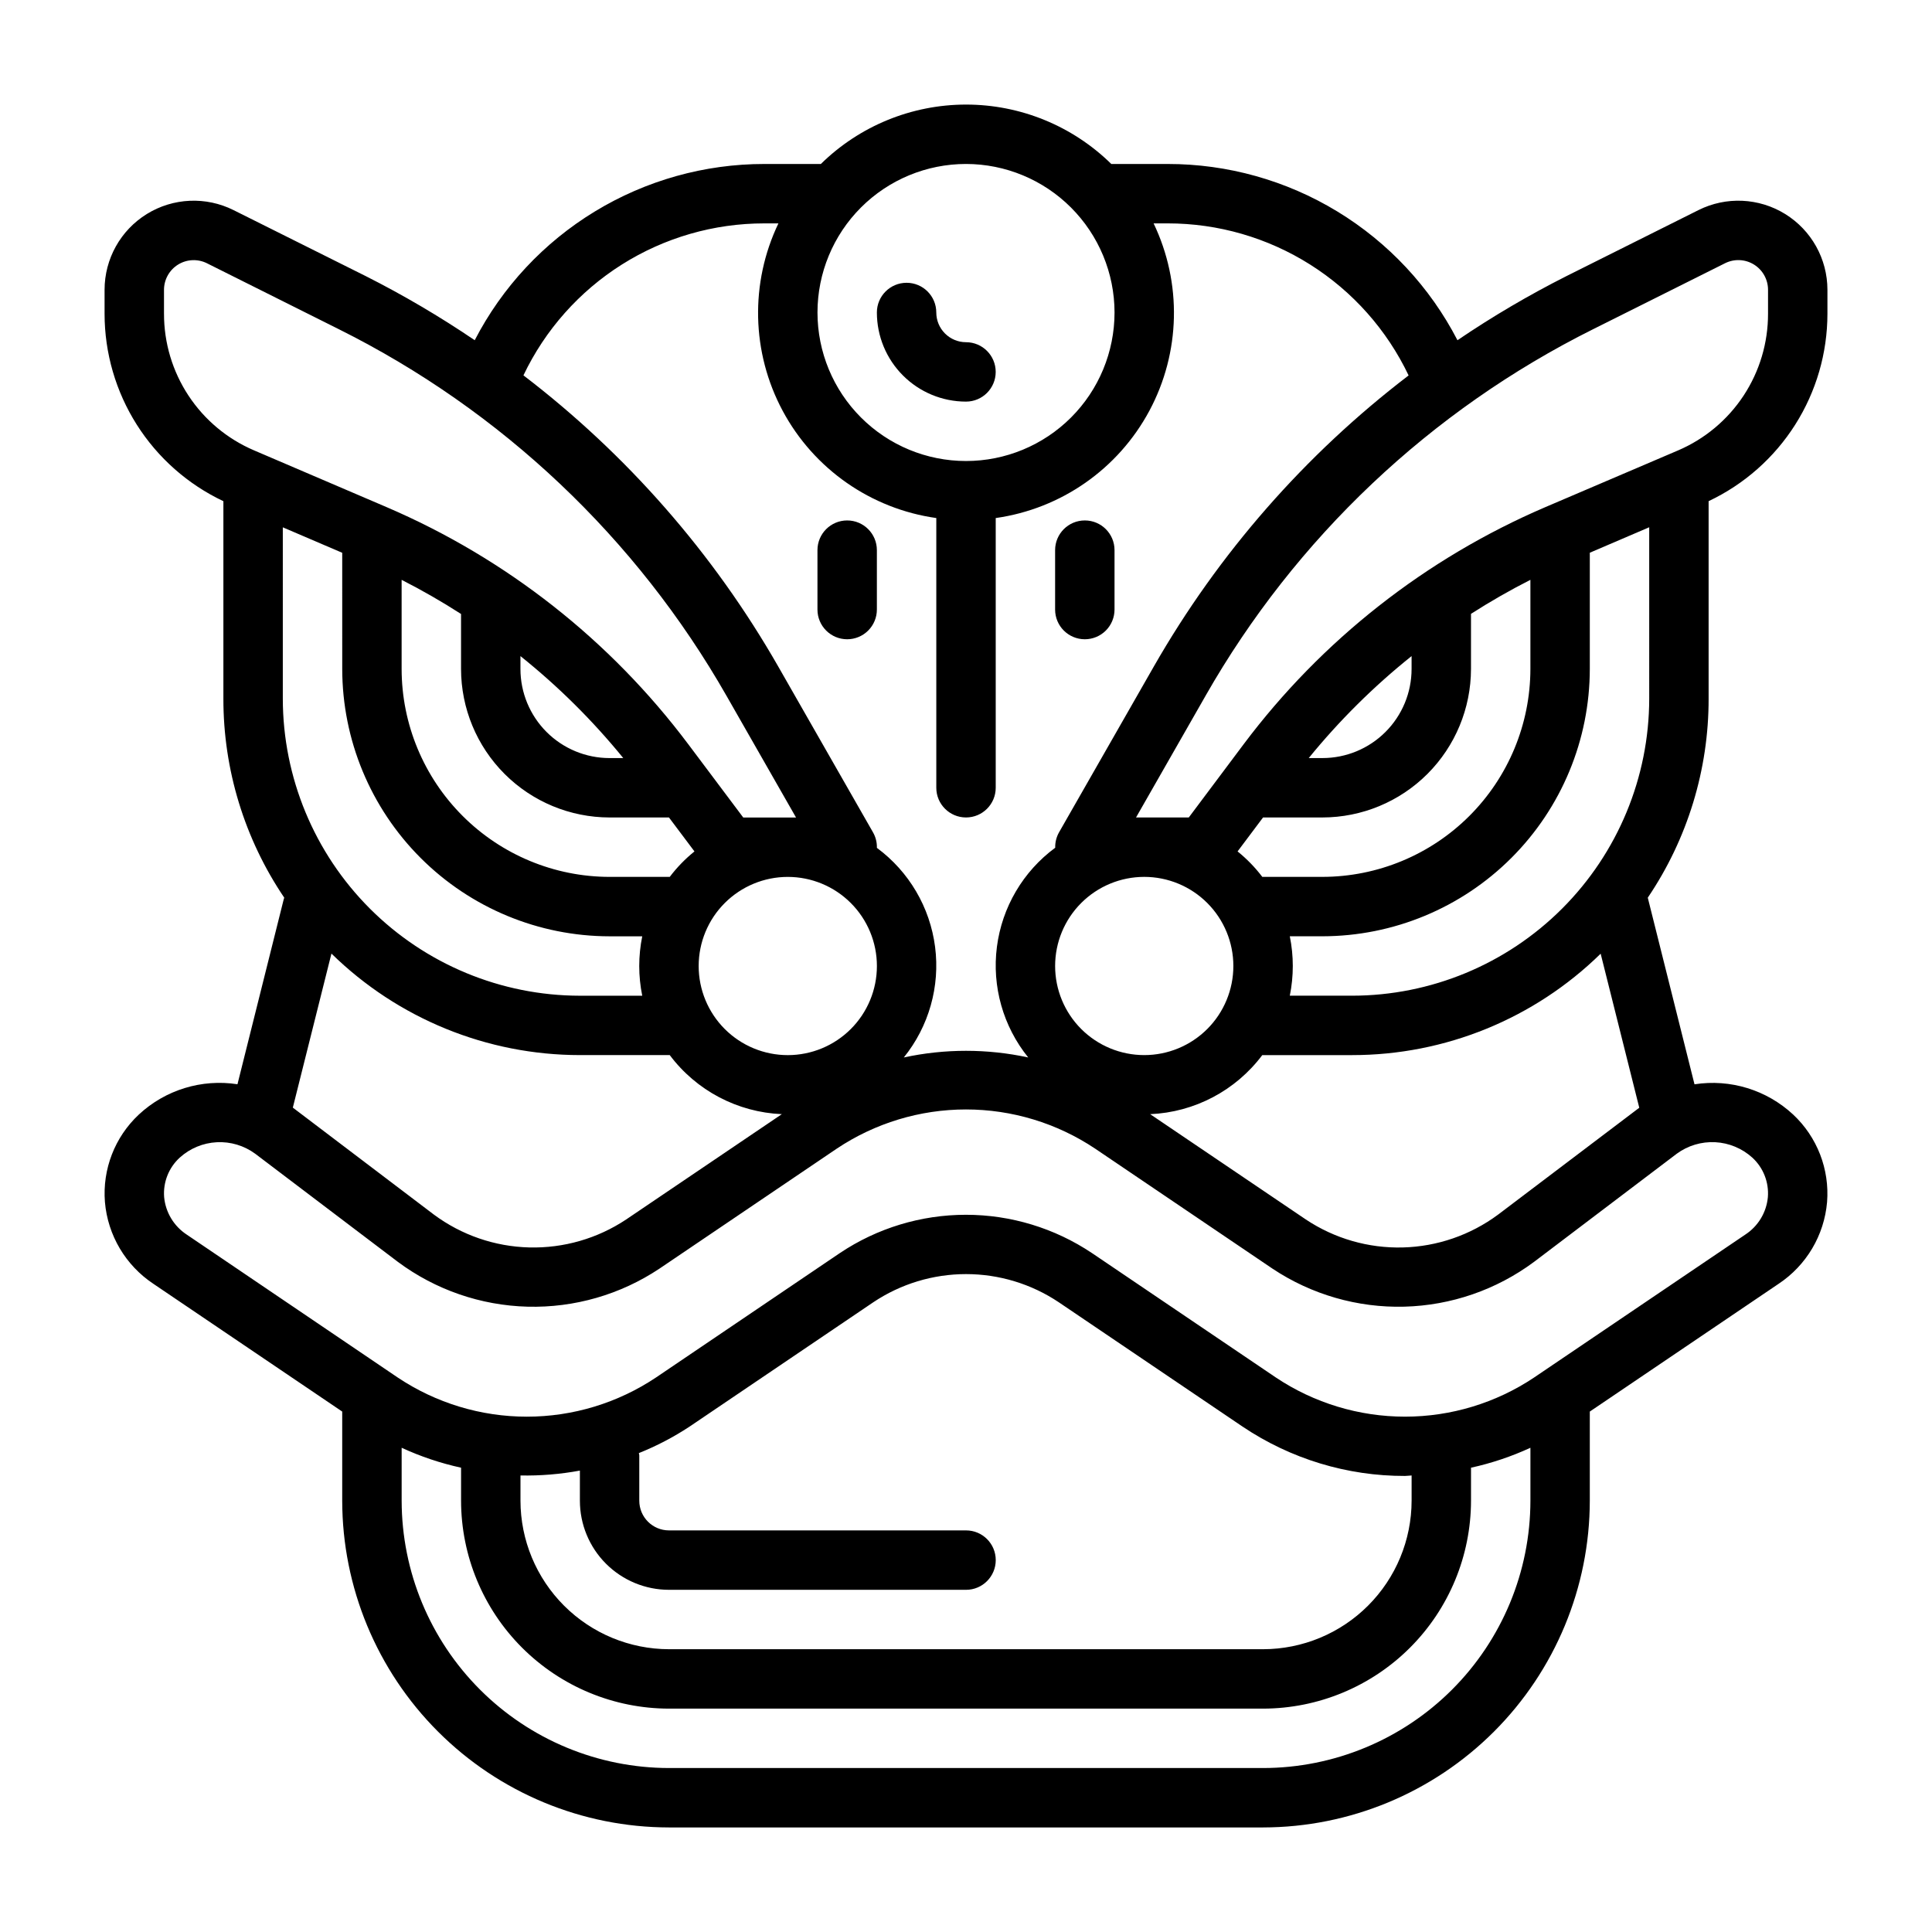
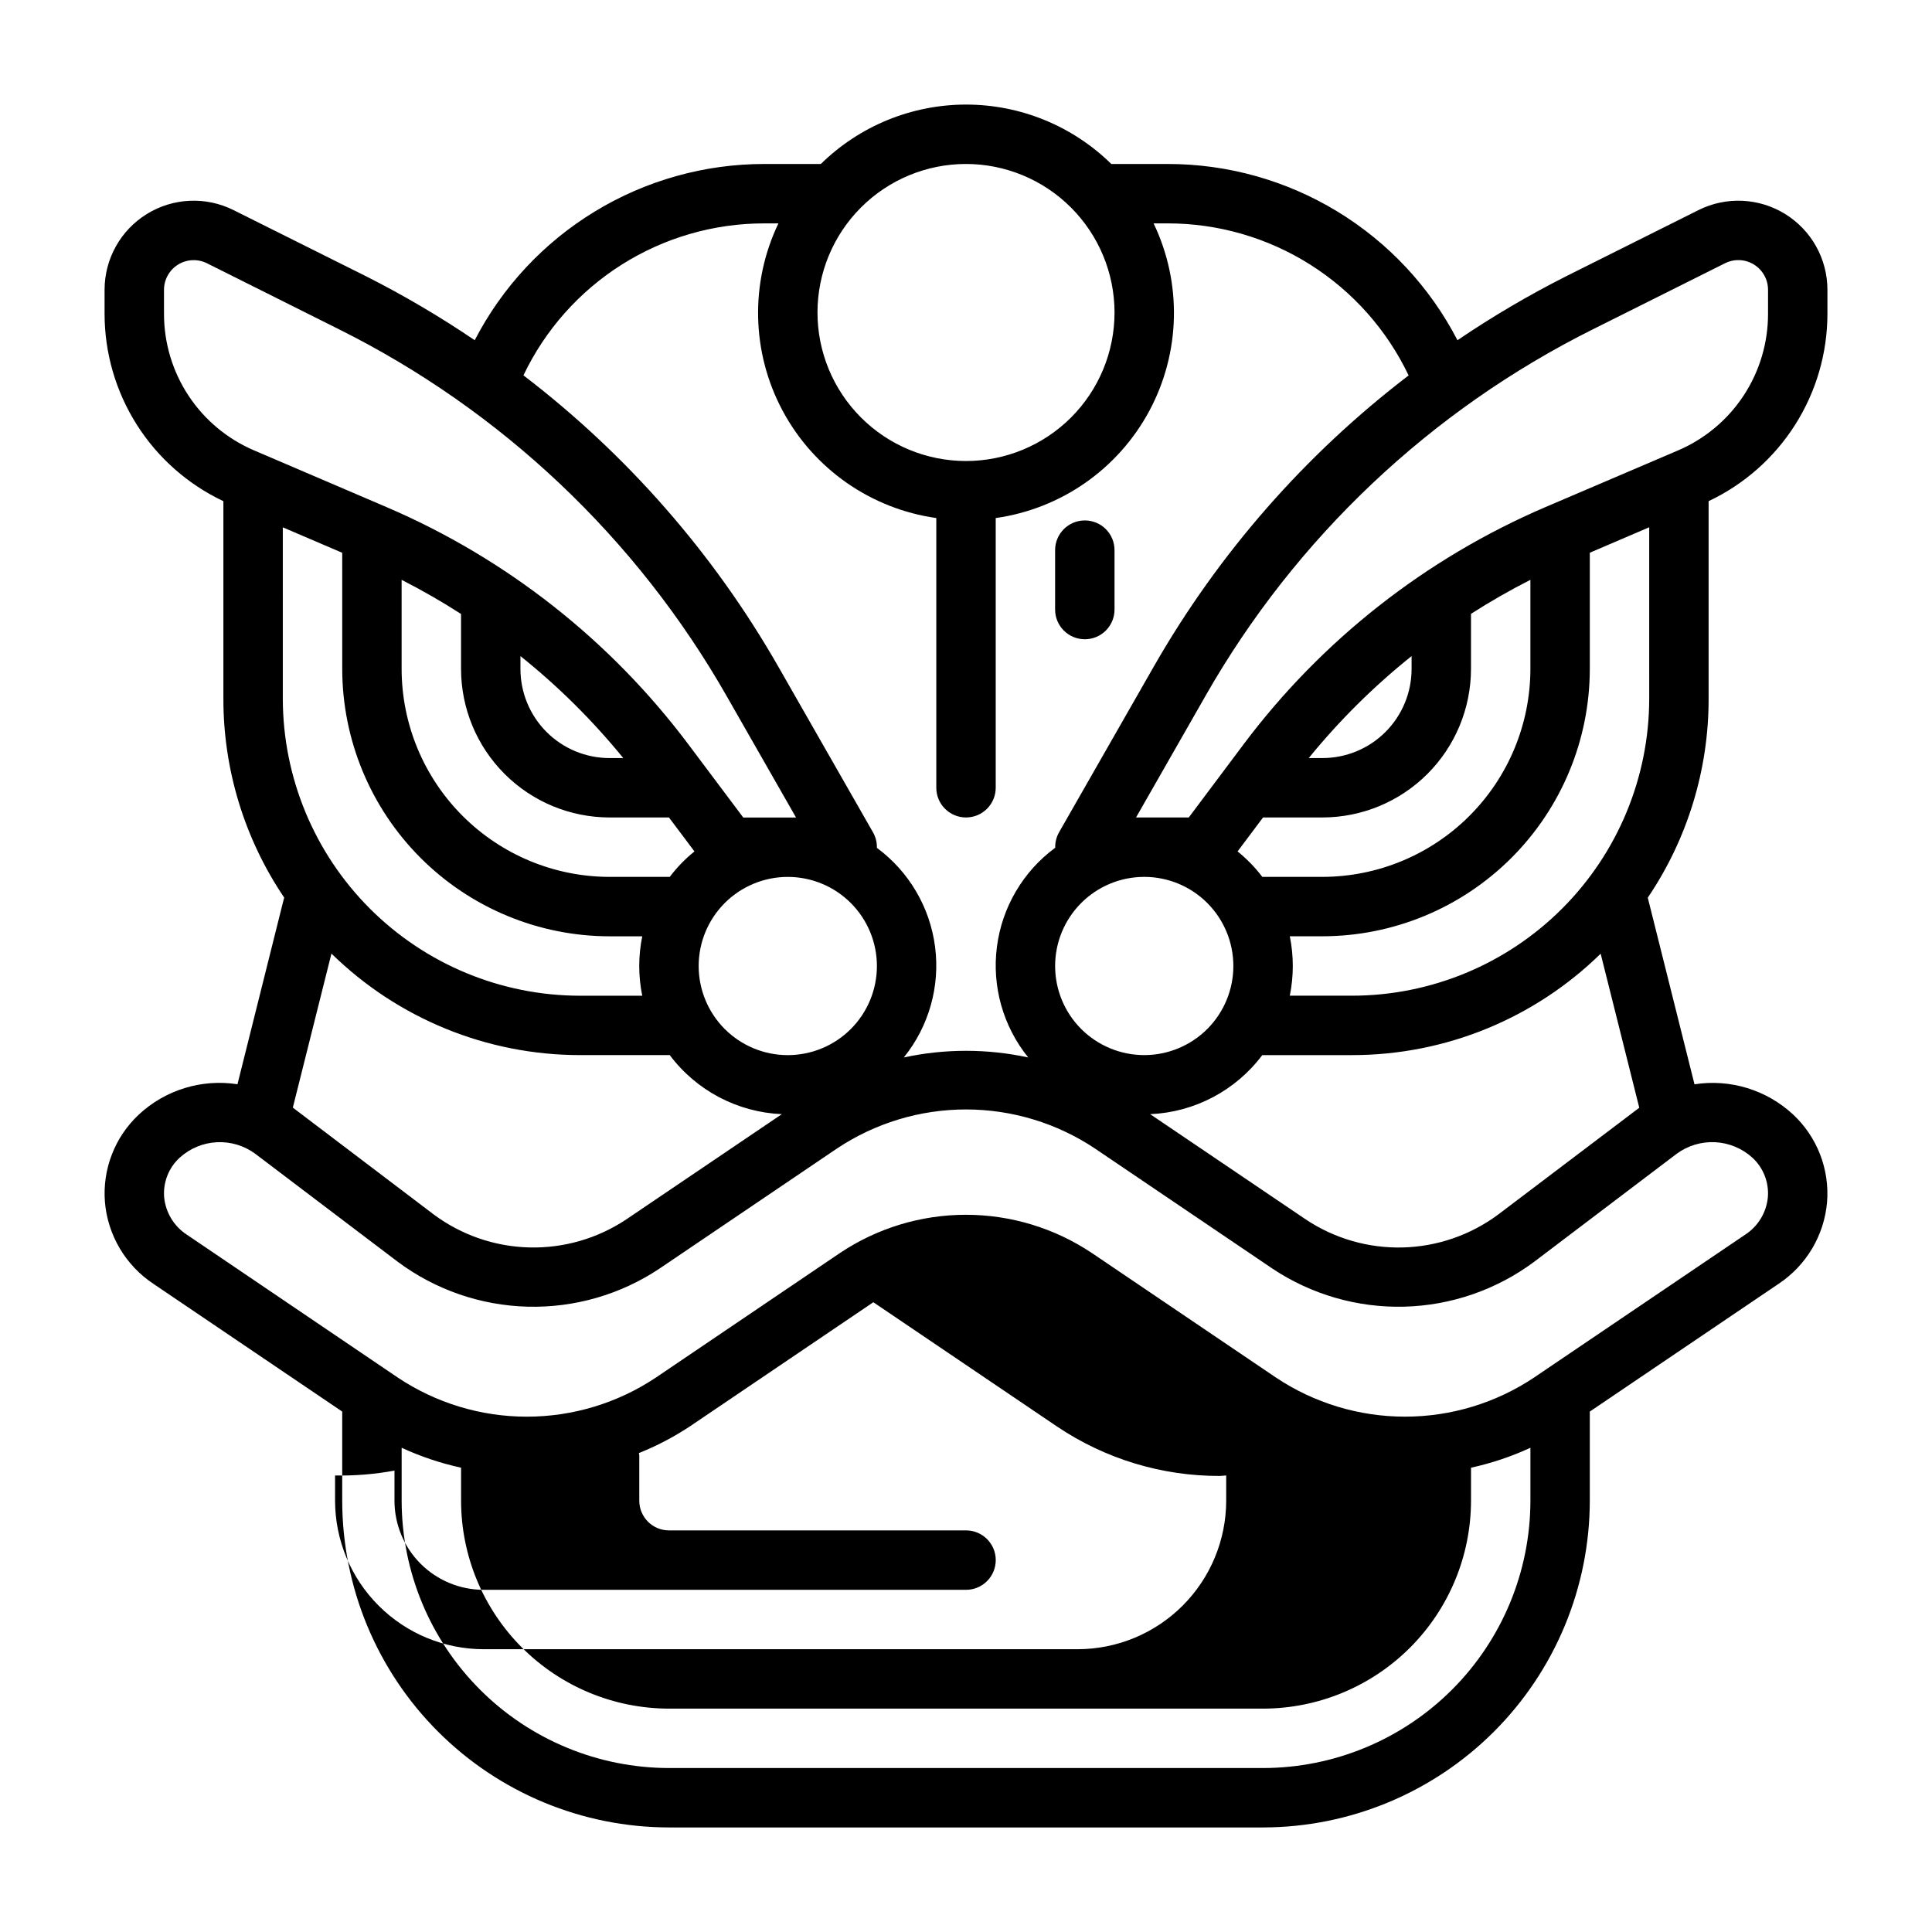
<svg xmlns="http://www.w3.org/2000/svg" fill="#000000" width="800px" height="800px" version="1.1" viewBox="144 144 512 512">
  <g>
-     <path d="m400 250.43c-6.266 0-12.273-2.488-16.699-6.918-4.43-4.426-6.918-10.434-6.918-16.699 0-4.348 3.523-7.871 7.871-7.871s7.871 3.523 7.871 7.871c0 2.09 0.832 4.09 2.309 5.566 1.477 1.477 3.477 2.309 5.566 2.309 4.348 0 7.871 3.523 7.871 7.871s-3.523 7.871-7.871 7.871z" />
-     <path d="m596.8 329.15v-52.34c9.41-4.441 17.367-11.469 22.941-20.258 5.574-8.789 8.539-18.98 8.547-29.391v-6.359c-0.004-8.188-4.242-15.789-11.203-20.09-6.965-4.305-15.66-4.691-22.98-1.031l-34.941 17.469c-9.996 5.043-19.656 10.723-28.922 17.012-7.281-14.082-18.297-25.883-31.84-34.121-13.539-8.238-29.086-12.594-44.938-12.586h-14.957c-10.27-10.09-24.09-15.742-38.484-15.742-14.398 0-28.219 5.652-38.488 15.742h-14.957c-15.848-0.008-31.398 4.348-44.938 12.586-13.543 8.234-24.555 20.039-31.836 34.121-9.27-6.285-18.93-11.969-28.922-17.012l-34.992-17.469c-7.32-3.66-16.016-3.273-22.98 1.031-6.961 4.301-11.199 11.902-11.199 20.09v6.359c0.004 10.41 2.969 20.602 8.543 29.395 5.574 8.789 13.531 15.816 22.945 20.262v52.332c-0.023 18.801 5.598 37.172 16.129 52.746l-0.148 0.457-12.25 48.984c-9.477-1.465-19.105 1.488-26.129 8.023-6.375 5.953-9.688 14.492-8.996 23.191 0.75 8.809 5.484 16.793 12.855 21.68l50.027 33.848v23.617c0.027 22.957 9.156 44.965 25.391 61.199s38.242 25.367 61.199 25.395h157.44c22.957-0.027 44.965-9.16 61.199-25.395s25.367-38.242 25.395-61.199v-23.617l50.027-33.852-0.004 0.004c7.367-4.887 12.098-12.863 12.855-21.664 0.691-8.703-2.621-17.246-8.996-23.207-7.027-6.531-16.656-9.484-26.137-8.008l-12.383-49.457c10.531-15.574 16.148-33.945 16.125-52.746zm-55.773 136.72c-7.328 5.438-16.152 8.484-25.273 8.719s-18.09-2.356-25.684-7.41l-41.266-27.914c11.75-0.5 22.652-6.242 29.711-15.652h23.82c24.621 0.008 48.266-9.641 65.855-26.875l10.234 40.824zm-117.41-65.871c0-6.266 2.488-12.273 6.918-16.699 4.43-4.43 10.438-6.918 16.699-6.918s12.27 2.488 16.699 6.918c4.43 4.426 6.918 10.434 6.918 16.699 0 6.262-2.488 12.27-6.918 16.699-4.43 4.426-10.438 6.914-16.699 6.914s-12.27-2.488-16.699-6.914c-4.43-4.43-6.918-10.438-6.918-16.699zm70.848-39.359v-0.004c10.438-0.012 20.441-4.16 27.82-11.539s11.527-17.383 11.543-27.82v-14.602c5.094-3.266 10.348-6.273 15.742-9.012v23.617-0.004c-0.02 14.609-5.828 28.613-16.16 38.945-10.328 10.328-24.336 16.141-38.945 16.16h-15.945c-1.902-2.508-4.102-4.773-6.551-6.746l6.754-9zm-3.637-15.742v-0.004c8.105-9.949 17.238-19.008 27.254-27.023v3.406c0 6.266-2.488 12.27-6.918 16.699-4.426 4.43-10.434 6.918-16.699 6.918zm90.23-15.75c-0.023 20.871-8.324 40.883-23.082 55.641-14.758 14.758-34.766 23.059-55.637 23.082h-16.531c1.059-5.195 1.059-10.551 0-15.746h8.656c18.785-0.02 36.793-7.492 50.074-20.773 13.285-13.281 20.754-31.289 20.777-50.074v-30.801l15.742-6.746zm-14.855-97.91 34.953-17.477c2.441-1.219 5.336-1.09 7.656 0.344 2.32 1.434 3.734 3.969 3.734 6.695v6.359c0.012 7.711-2.242 15.254-6.481 21.691-4.242 6.438-10.281 11.488-17.371 14.52l-35.188 15.035c-31.676 13.586-59.234 35.242-79.918 62.812l-14.547 19.418h-13.98l18.406-32.211h-0.004c23.859-41.859 59.621-75.688 102.74-97.188zm-126.84-4.426c0 10.441-4.148 20.453-11.527 27.832-7.383 7.383-17.395 11.531-27.832 11.531-10.441 0-20.453-4.148-27.832-11.531-7.383-7.379-11.531-17.391-11.531-27.832 0-10.438 4.148-20.449 11.531-27.832 7.379-7.379 17.391-11.527 27.832-11.527 10.434 0.012 20.438 4.164 27.816 11.543s11.531 17.383 11.543 27.816zm-92.828-23.613h3.754c-7.562 15.781-7.148 34.227 1.117 49.656 8.266 15.426 23.395 25.988 40.723 28.434v71.477c0 4.348 3.527 7.871 7.875 7.871s7.871-3.523 7.871-7.871v-71.477c17.332-2.445 32.457-13.008 40.723-28.434 8.266-15.43 8.684-33.875 1.117-49.656h3.754c13.359 0 26.445 3.785 37.738 10.918 11.297 7.133 20.344 17.316 26.09 29.379-27.43 20.953-50.387 47.184-67.527 77.145l-25.113 43.934c-0.703 1.246-1.055 2.656-1.016 4.086-8.516 6.277-14.098 15.766-15.449 26.258-1.352 10.496 1.645 21.086 8.297 29.32-10.867-2.348-22.105-2.348-32.969 0 6.641-8.227 9.637-18.809 8.289-29.297-1.348-10.488-6.918-19.969-15.422-26.25 0.039-1.43-0.312-2.84-1.016-4.086l-25.137-43.988c-17.141-29.957-40.098-56.184-67.516-77.145 5.746-12.059 14.789-22.238 26.082-29.367 11.297-7.129 24.379-10.91 37.734-10.906zm-36.605 263.98c-7.594 5.051-16.566 7.637-25.688 7.406-9.121-0.234-17.949-3.277-25.273-8.715l-37.367-28.34 10.234-40.824h-0.004c17.582 17.234 41.215 26.895 65.836 26.906h23.82c7.055 9.41 17.957 15.152 29.707 15.652zm-4.391-106.54h15.742l6.754 8.996v0.004c-2.449 1.973-4.648 4.238-6.547 6.746h-15.949c-14.609-0.016-28.617-5.828-38.945-16.16-10.332-10.328-16.145-24.336-16.16-38.945v-23.613c5.394 2.746 10.652 5.766 15.746 9.043v14.57c0.012 10.438 4.16 20.441 11.539 27.82s17.383 11.527 27.82 11.539zm-23.617-39.359v-3.41 0.004c10.016 8.016 19.148 17.074 27.246 27.023h-3.629c-6.266 0-12.27-2.488-16.699-6.918-4.43-4.43-6.918-10.434-6.918-16.699zm70.848 102.34c-6.262 0-12.27-2.488-16.699-6.914-4.43-4.43-6.918-10.438-6.918-16.699 0-6.266 2.488-12.273 6.918-16.699 4.43-4.43 10.438-6.918 16.699-6.918 6.266 0 12.27 2.488 16.699 6.918 4.43 4.426 6.918 10.434 6.918 16.699 0 6.262-2.488 12.27-6.918 16.699-4.43 4.426-10.434 6.914-16.699 6.914zm-165.31-196.45v-6.359c0.004-2.727 1.414-5.262 3.734-6.695 2.32-1.434 5.219-1.562 7.656-0.344l34.953 17.477c43.117 21.504 78.879 55.332 102.75 97.188l18.402 32.211h-13.988l-14.57-19.422v0.004c-20.68-27.566-48.227-49.223-79.895-62.812l-35.18-15.066c-7.086-3.027-13.125-8.07-17.367-14.504-4.242-6.434-6.5-13.969-6.492-21.676zm31.488 56.578 15.742 6.746 0.004 30.793c0.02 18.785 7.492 36.793 20.773 50.074s31.289 20.754 50.074 20.773h8.66c-1.062 5.195-1.062 10.551 0 15.746h-16.531c-20.871-0.023-40.883-8.324-55.641-23.082-14.758-14.758-23.059-34.77-23.082-55.641zm259.78 328.8h-157.44c-18.781-0.02-36.793-7.492-50.074-20.773s-20.754-31.289-20.773-50.074v-14.027c5.043 2.324 10.32 4.098 15.746 5.281v8.746c0.016 14.609 5.824 28.617 16.156 38.945 10.332 10.332 24.336 16.141 38.945 16.16h157.44c14.609-0.02 28.613-5.832 38.945-16.16 10.328-10.332 16.141-24.336 16.16-38.945v-8.746c5.422-1.184 10.703-2.957 15.742-5.281v14.027c-0.02 18.785-7.492 36.793-20.773 50.074s-31.289 20.754-50.074 20.773zm-157.44-47.23h78.723c4.348 0 7.871-3.527 7.871-7.875s-3.523-7.871-7.871-7.871h-78.723c-4.348 0-7.871-3.523-7.871-7.871v-12.027c0-0.211-0.102-0.379-0.117-0.582v-0.004c4.695-1.879 9.195-4.231 13.422-7.012l48.719-32.969c7.273-4.863 15.82-7.457 24.57-7.457 8.746 0 17.297 2.594 24.566 7.457l48.727 32.969h0.004c12.723 8.551 27.711 13.102 43.043 13.066 0.582 0 1.156-0.109 1.738-0.125v6.684c-0.012 10.434-4.164 20.438-11.543 27.816-7.379 7.379-17.383 11.531-27.816 11.543h-157.44c-10.434-0.012-20.438-4.164-27.816-11.543-7.379-7.379-11.531-17.383-11.543-27.816v-6.684c5.277 0.102 10.555-0.332 15.746-1.293v7.977c0 6.262 2.484 12.27 6.914 16.699 4.43 4.43 10.438 6.918 16.699 6.918zm287.09-114.54c2.918 2.672 4.441 6.539 4.125 10.484-0.375 4.047-2.578 7.699-5.984 9.918l-55.938 37.855v0.004c-10.133 6.773-22.051 10.391-34.242 10.391-12.191 0-24.109-3.617-34.242-10.391l-48.727-32.969h-0.004c-9.883-6.613-21.504-10.141-33.391-10.141-11.891 0-23.512 3.527-33.395 10.141l-48.719 32.969c-10.137 6.777-22.055 10.395-34.246 10.395s-24.109-3.617-34.242-10.395l-55.891-37.859c-3.398-2.227-5.602-5.879-5.984-9.926-0.309-3.945 1.219-7.812 4.141-10.477 2.707-2.449 6.172-3.887 9.816-4.074s7.238 0.891 10.18 3.051l37.824 28.668c9.957 7.398 21.953 11.539 34.355 11.863 12.398 0.32 24.594-3.195 34.918-10.066l47.012-31.812c10.137-6.773 22.055-10.391 34.246-10.391 12.188 0 24.105 3.617 34.242 10.391l47.012 31.812c10.328 6.867 22.523 10.383 34.922 10.062 12.398-0.324 24.395-4.465 34.352-11.859l37.832-28.668c2.945-2.164 6.547-3.242 10.195-3.059 3.648 0.188 7.121 1.629 9.832 4.082z" />
+     <path d="m596.8 329.15v-52.34c9.41-4.441 17.367-11.469 22.941-20.258 5.574-8.789 8.539-18.98 8.547-29.391v-6.359c-0.004-8.188-4.242-15.789-11.203-20.09-6.965-4.305-15.66-4.691-22.98-1.031l-34.941 17.469c-9.996 5.043-19.656 10.723-28.922 17.012-7.281-14.082-18.297-25.883-31.84-34.121-13.539-8.238-29.086-12.594-44.938-12.586h-14.957c-10.27-10.09-24.09-15.742-38.484-15.742-14.398 0-28.219 5.652-38.488 15.742h-14.957c-15.848-0.008-31.398 4.348-44.938 12.586-13.543 8.234-24.555 20.039-31.836 34.121-9.27-6.285-18.93-11.969-28.922-17.012l-34.992-17.469c-7.32-3.66-16.016-3.273-22.98 1.031-6.961 4.301-11.199 11.902-11.199 20.09v6.359c0.004 10.41 2.969 20.602 8.543 29.395 5.574 8.789 13.531 15.816 22.945 20.262v52.332c-0.023 18.801 5.598 37.172 16.129 52.746l-0.148 0.457-12.25 48.984c-9.477-1.465-19.105 1.488-26.129 8.023-6.375 5.953-9.688 14.492-8.996 23.191 0.75 8.809 5.484 16.793 12.855 21.68l50.027 33.848v23.617c0.027 22.957 9.156 44.965 25.391 61.199s38.242 25.367 61.199 25.395h157.44c22.957-0.027 44.965-9.16 61.199-25.395s25.367-38.242 25.395-61.199v-23.617l50.027-33.852-0.004 0.004c7.367-4.887 12.098-12.863 12.855-21.664 0.691-8.703-2.621-17.246-8.996-23.207-7.027-6.531-16.656-9.484-26.137-8.008l-12.383-49.457c10.531-15.574 16.148-33.945 16.125-52.746zm-55.773 136.72c-7.328 5.438-16.152 8.484-25.273 8.719s-18.09-2.356-25.684-7.41l-41.266-27.914c11.75-0.5 22.652-6.242 29.711-15.652h23.82c24.621 0.008 48.266-9.641 65.855-26.875l10.234 40.824zm-117.41-65.871c0-6.266 2.488-12.273 6.918-16.699 4.43-4.43 10.438-6.918 16.699-6.918s12.27 2.488 16.699 6.918c4.43 4.426 6.918 10.434 6.918 16.699 0 6.262-2.488 12.27-6.918 16.699-4.43 4.426-10.438 6.914-16.699 6.914s-12.27-2.488-16.699-6.914c-4.43-4.43-6.918-10.438-6.918-16.699zm70.848-39.359v-0.004c10.438-0.012 20.441-4.16 27.82-11.539s11.527-17.383 11.543-27.82v-14.602c5.094-3.266 10.348-6.273 15.742-9.012v23.617-0.004c-0.02 14.609-5.828 28.613-16.16 38.945-10.328 10.328-24.336 16.141-38.945 16.16h-15.945c-1.902-2.508-4.102-4.773-6.551-6.746l6.754-9zm-3.637-15.742v-0.004c8.105-9.949 17.238-19.008 27.254-27.023v3.406c0 6.266-2.488 12.27-6.918 16.699-4.426 4.43-10.434 6.918-16.699 6.918zm90.23-15.75c-0.023 20.871-8.324 40.883-23.082 55.641-14.758 14.758-34.766 23.059-55.637 23.082h-16.531c1.059-5.195 1.059-10.551 0-15.746h8.656c18.785-0.02 36.793-7.492 50.074-20.773 13.285-13.281 20.754-31.289 20.777-50.074v-30.801l15.742-6.746zm-14.855-97.91 34.953-17.477c2.441-1.219 5.336-1.09 7.656 0.344 2.32 1.434 3.734 3.969 3.734 6.695v6.359c0.012 7.711-2.242 15.254-6.481 21.691-4.242 6.438-10.281 11.488-17.371 14.52l-35.188 15.035c-31.676 13.586-59.234 35.242-79.918 62.812l-14.547 19.418h-13.98l18.406-32.211h-0.004c23.859-41.859 59.621-75.688 102.74-97.188zm-126.84-4.426c0 10.441-4.148 20.453-11.527 27.832-7.383 7.383-17.395 11.531-27.832 11.531-10.441 0-20.453-4.148-27.832-11.531-7.383-7.379-11.531-17.391-11.531-27.832 0-10.438 4.148-20.449 11.531-27.832 7.379-7.379 17.391-11.527 27.832-11.527 10.434 0.012 20.438 4.164 27.816 11.543s11.531 17.383 11.543 27.816zm-92.828-23.613h3.754c-7.562 15.781-7.148 34.227 1.117 49.656 8.266 15.426 23.395 25.988 40.723 28.434v71.477c0 4.348 3.527 7.871 7.875 7.871s7.871-3.523 7.871-7.871v-71.477c17.332-2.445 32.457-13.008 40.723-28.434 8.266-15.43 8.684-33.875 1.117-49.656h3.754c13.359 0 26.445 3.785 37.738 10.918 11.297 7.133 20.344 17.316 26.09 29.379-27.43 20.953-50.387 47.184-67.527 77.145l-25.113 43.934c-0.703 1.246-1.055 2.656-1.016 4.086-8.516 6.277-14.098 15.766-15.449 26.258-1.352 10.496 1.645 21.086 8.297 29.32-10.867-2.348-22.105-2.348-32.969 0 6.641-8.227 9.637-18.809 8.289-29.297-1.348-10.488-6.918-19.969-15.422-26.25 0.039-1.43-0.312-2.84-1.016-4.086l-25.137-43.988c-17.141-29.957-40.098-56.184-67.516-77.145 5.746-12.059 14.789-22.238 26.082-29.367 11.297-7.129 24.379-10.91 37.734-10.906zm-36.605 263.98c-7.594 5.051-16.566 7.637-25.688 7.406-9.121-0.234-17.949-3.277-25.273-8.715l-37.367-28.34 10.234-40.824h-0.004c17.582 17.234 41.215 26.895 65.836 26.906h23.82c7.055 9.41 17.957 15.152 29.707 15.652zm-4.391-106.54h15.742l6.754 8.996v0.004c-2.449 1.973-4.648 4.238-6.547 6.746h-15.949c-14.609-0.016-28.617-5.828-38.945-16.16-10.332-10.328-16.145-24.336-16.16-38.945v-23.613c5.394 2.746 10.652 5.766 15.746 9.043v14.57c0.012 10.438 4.16 20.441 11.539 27.82s17.383 11.527 27.82 11.539zm-23.617-39.359v-3.41 0.004c10.016 8.016 19.148 17.074 27.246 27.023h-3.629c-6.266 0-12.27-2.488-16.699-6.918-4.43-4.43-6.918-10.434-6.918-16.699zm70.848 102.34c-6.262 0-12.27-2.488-16.699-6.914-4.43-4.43-6.918-10.438-6.918-16.699 0-6.266 2.488-12.273 6.918-16.699 4.43-4.43 10.438-6.918 16.699-6.918 6.266 0 12.27 2.488 16.699 6.918 4.43 4.426 6.918 10.434 6.918 16.699 0 6.262-2.488 12.27-6.918 16.699-4.43 4.426-10.434 6.914-16.699 6.914zm-165.31-196.45v-6.359c0.004-2.727 1.414-5.262 3.734-6.695 2.32-1.434 5.219-1.562 7.656-0.344l34.953 17.477c43.117 21.504 78.879 55.332 102.75 97.188l18.402 32.211h-13.988l-14.57-19.422v0.004c-20.68-27.566-48.227-49.223-79.895-62.812l-35.18-15.066c-7.086-3.027-13.125-8.07-17.367-14.504-4.242-6.434-6.5-13.969-6.492-21.676zm31.488 56.578 15.742 6.746 0.004 30.793c0.02 18.785 7.492 36.793 20.773 50.074s31.289 20.754 50.074 20.773h8.66c-1.062 5.195-1.062 10.551 0 15.746h-16.531c-20.871-0.023-40.883-8.324-55.641-23.082-14.758-14.758-23.059-34.77-23.082-55.641zm259.78 328.8h-157.44c-18.781-0.02-36.793-7.492-50.074-20.773s-20.754-31.289-20.773-50.074v-14.027c5.043 2.324 10.32 4.098 15.746 5.281v8.746c0.016 14.609 5.824 28.617 16.156 38.945 10.332 10.332 24.336 16.141 38.945 16.16h157.44c14.609-0.02 28.613-5.832 38.945-16.16 10.328-10.332 16.141-24.336 16.16-38.945v-8.746c5.422-1.184 10.703-2.957 15.742-5.281v14.027c-0.02 18.785-7.492 36.793-20.773 50.074s-31.289 20.754-50.074 20.773zm-157.44-47.23h78.723c4.348 0 7.871-3.527 7.871-7.875s-3.523-7.871-7.871-7.871h-78.723c-4.348 0-7.871-3.523-7.871-7.871v-12.027c0-0.211-0.102-0.379-0.117-0.582v-0.004c4.695-1.879 9.195-4.231 13.422-7.012l48.719-32.969l48.727 32.969h0.004c12.723 8.551 27.711 13.102 43.043 13.066 0.582 0 1.156-0.109 1.738-0.125v6.684c-0.012 10.434-4.164 20.438-11.543 27.816-7.379 7.379-17.383 11.531-27.816 11.543h-157.44c-10.434-0.012-20.438-4.164-27.816-11.543-7.379-7.379-11.531-17.383-11.543-27.816v-6.684c5.277 0.102 10.555-0.332 15.746-1.293v7.977c0 6.262 2.484 12.27 6.914 16.699 4.43 4.43 10.438 6.918 16.699 6.918zm287.09-114.54c2.918 2.672 4.441 6.539 4.125 10.484-0.375 4.047-2.578 7.699-5.984 9.918l-55.938 37.855v0.004c-10.133 6.773-22.051 10.391-34.242 10.391-12.191 0-24.109-3.617-34.242-10.391l-48.727-32.969h-0.004c-9.883-6.613-21.504-10.141-33.391-10.141-11.891 0-23.512 3.527-33.395 10.141l-48.719 32.969c-10.137 6.777-22.055 10.395-34.246 10.395s-24.109-3.617-34.242-10.395l-55.891-37.859c-3.398-2.227-5.602-5.879-5.984-9.926-0.309-3.945 1.219-7.812 4.141-10.477 2.707-2.449 6.172-3.887 9.816-4.074s7.238 0.891 10.18 3.051l37.824 28.668c9.957 7.398 21.953 11.539 34.355 11.863 12.398 0.32 24.594-3.195 34.918-10.066l47.012-31.812c10.137-6.773 22.055-10.391 34.246-10.391 12.188 0 24.105 3.617 34.242 10.391l47.012 31.812c10.328 6.867 22.523 10.383 34.922 10.062 12.398-0.324 24.395-4.465 34.352-11.859l37.832-28.668c2.945-2.164 6.547-3.242 10.195-3.059 3.648 0.188 7.121 1.629 9.832 4.082z" />
    <path d="m431.49 313.41c-4.348 0-7.875-3.523-7.875-7.871v-15.746c0-4.348 3.527-7.871 7.875-7.871 4.348 0 7.871 3.523 7.871 7.871v15.746c0 2.086-0.832 4.09-2.305 5.566-1.477 1.477-3.481 2.305-5.566 2.305z" />
-     <path d="m368.51 313.41c-4.348 0-7.875-3.523-7.875-7.871v-15.746c0-4.348 3.527-7.871 7.875-7.871 4.348 0 7.871 3.523 7.871 7.871v15.746c0 2.086-0.828 4.09-2.305 5.566-1.477 1.477-3.481 2.305-5.566 2.305z" />
  </g>
</svg>